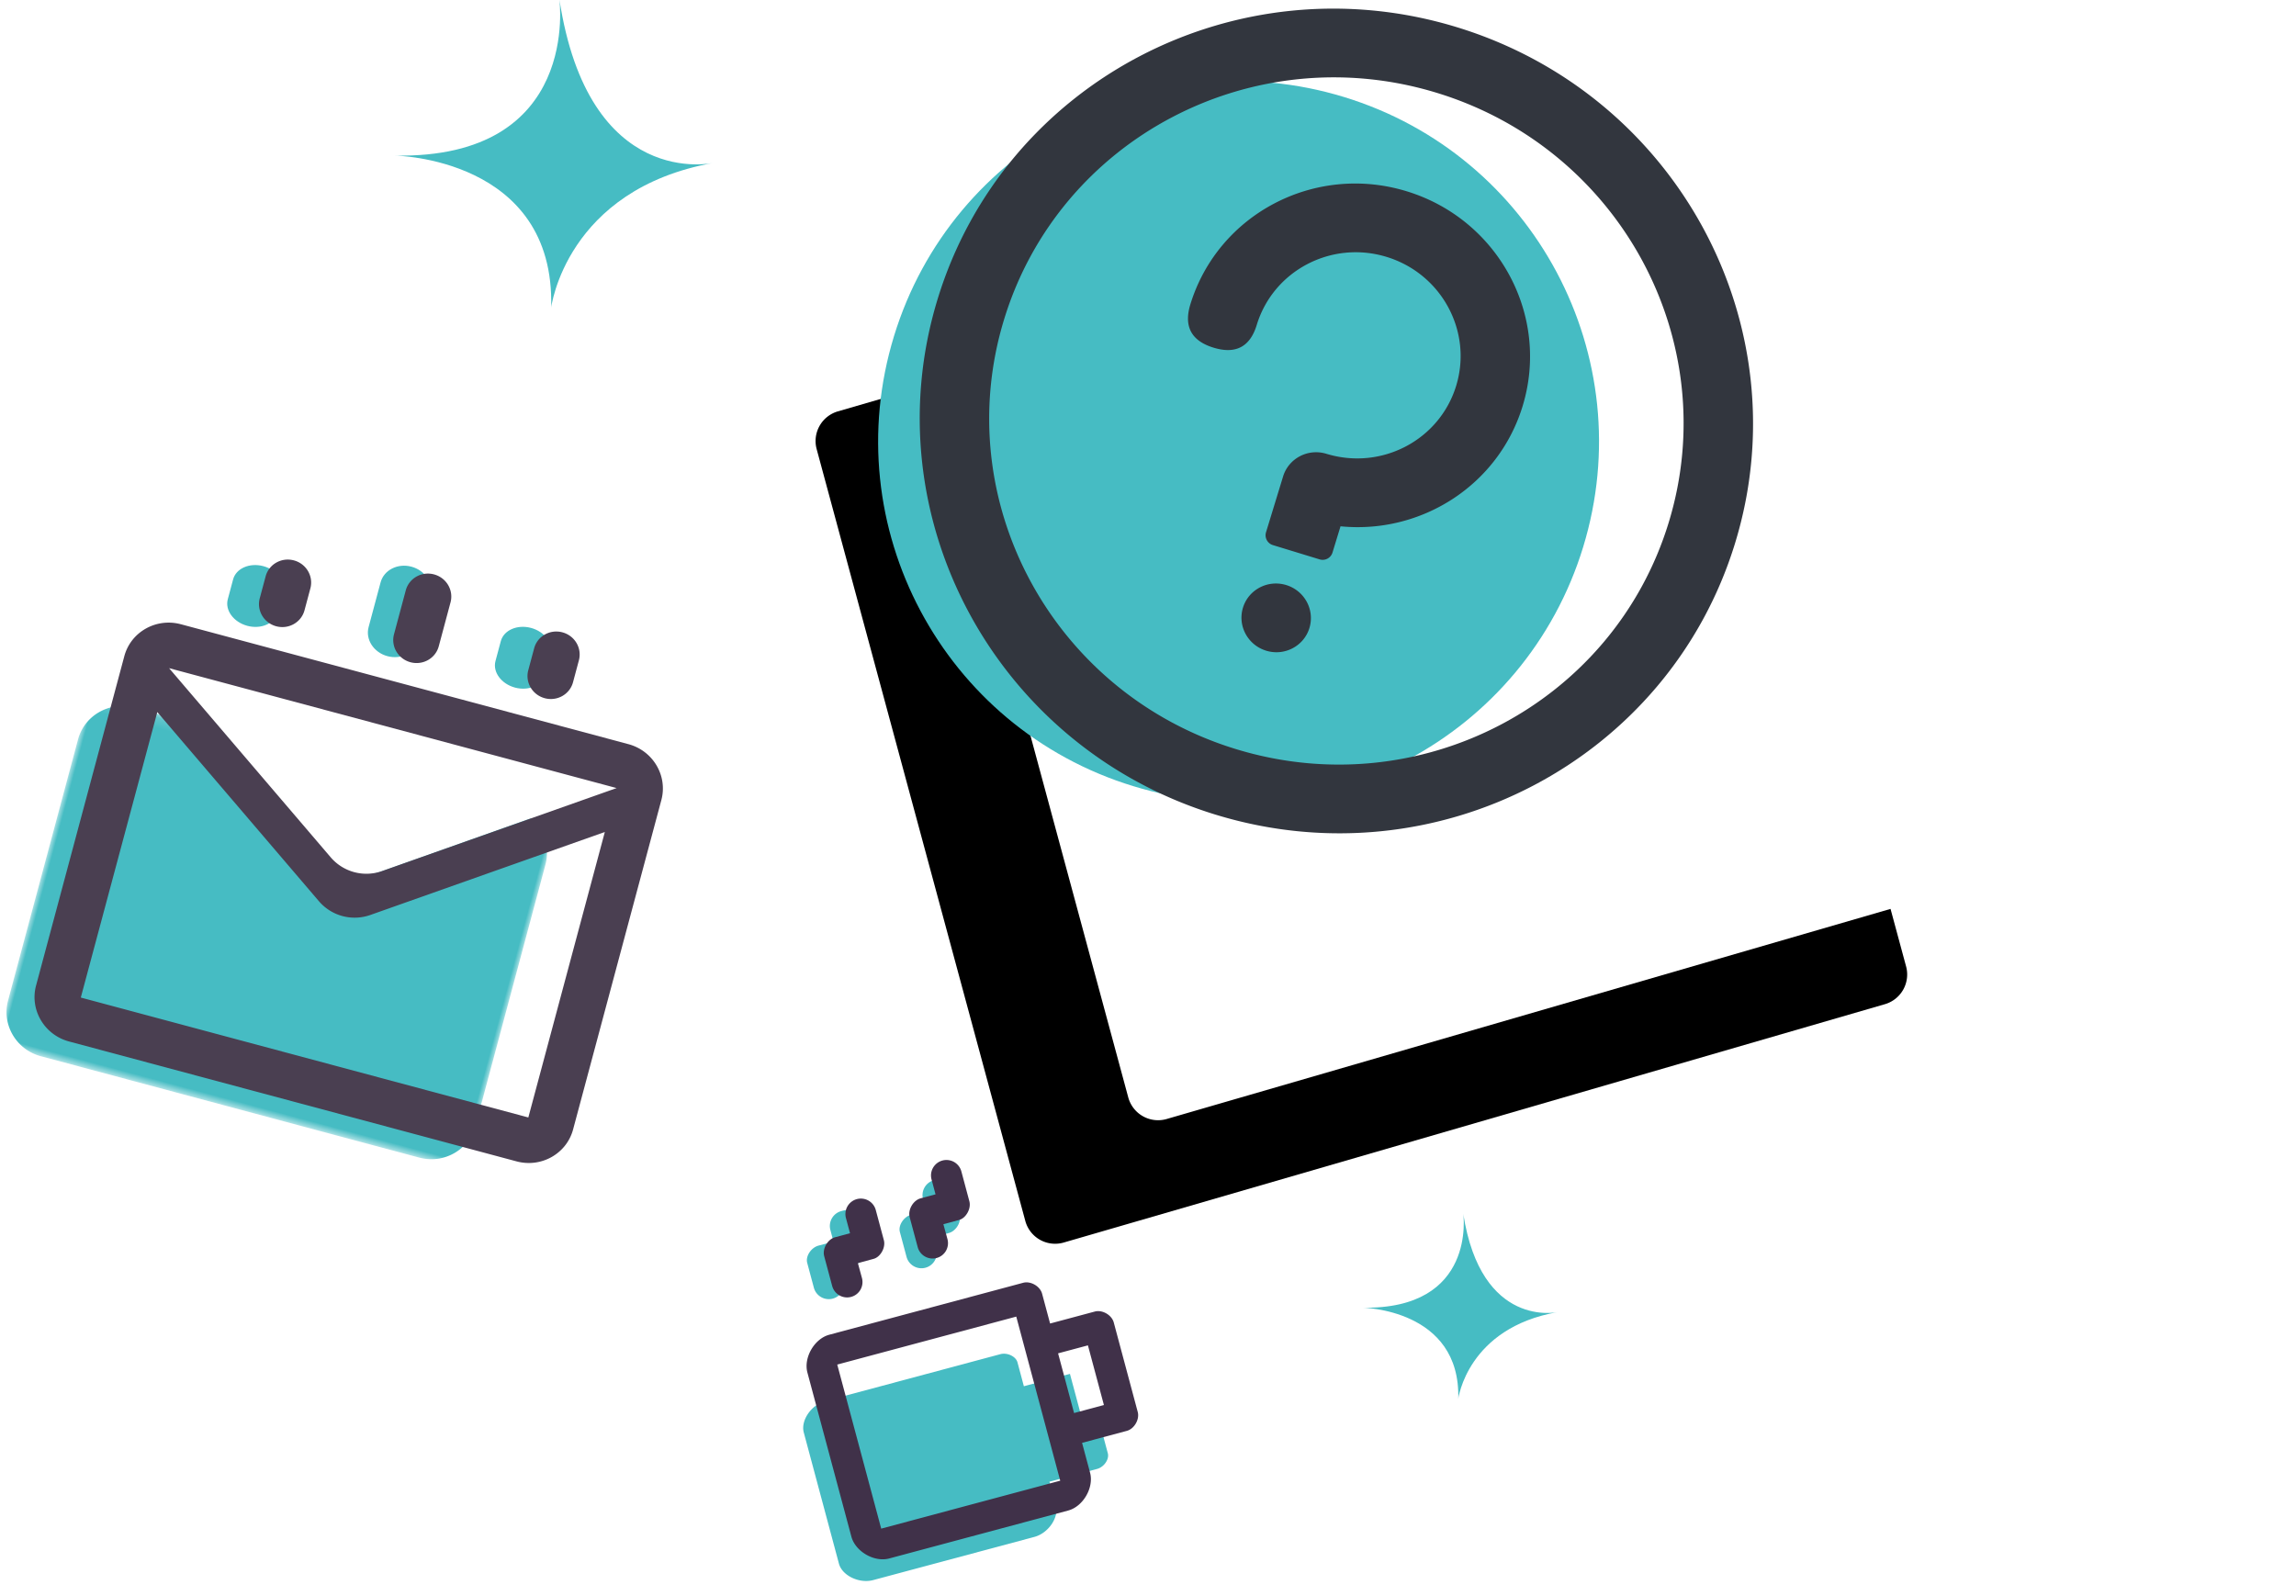
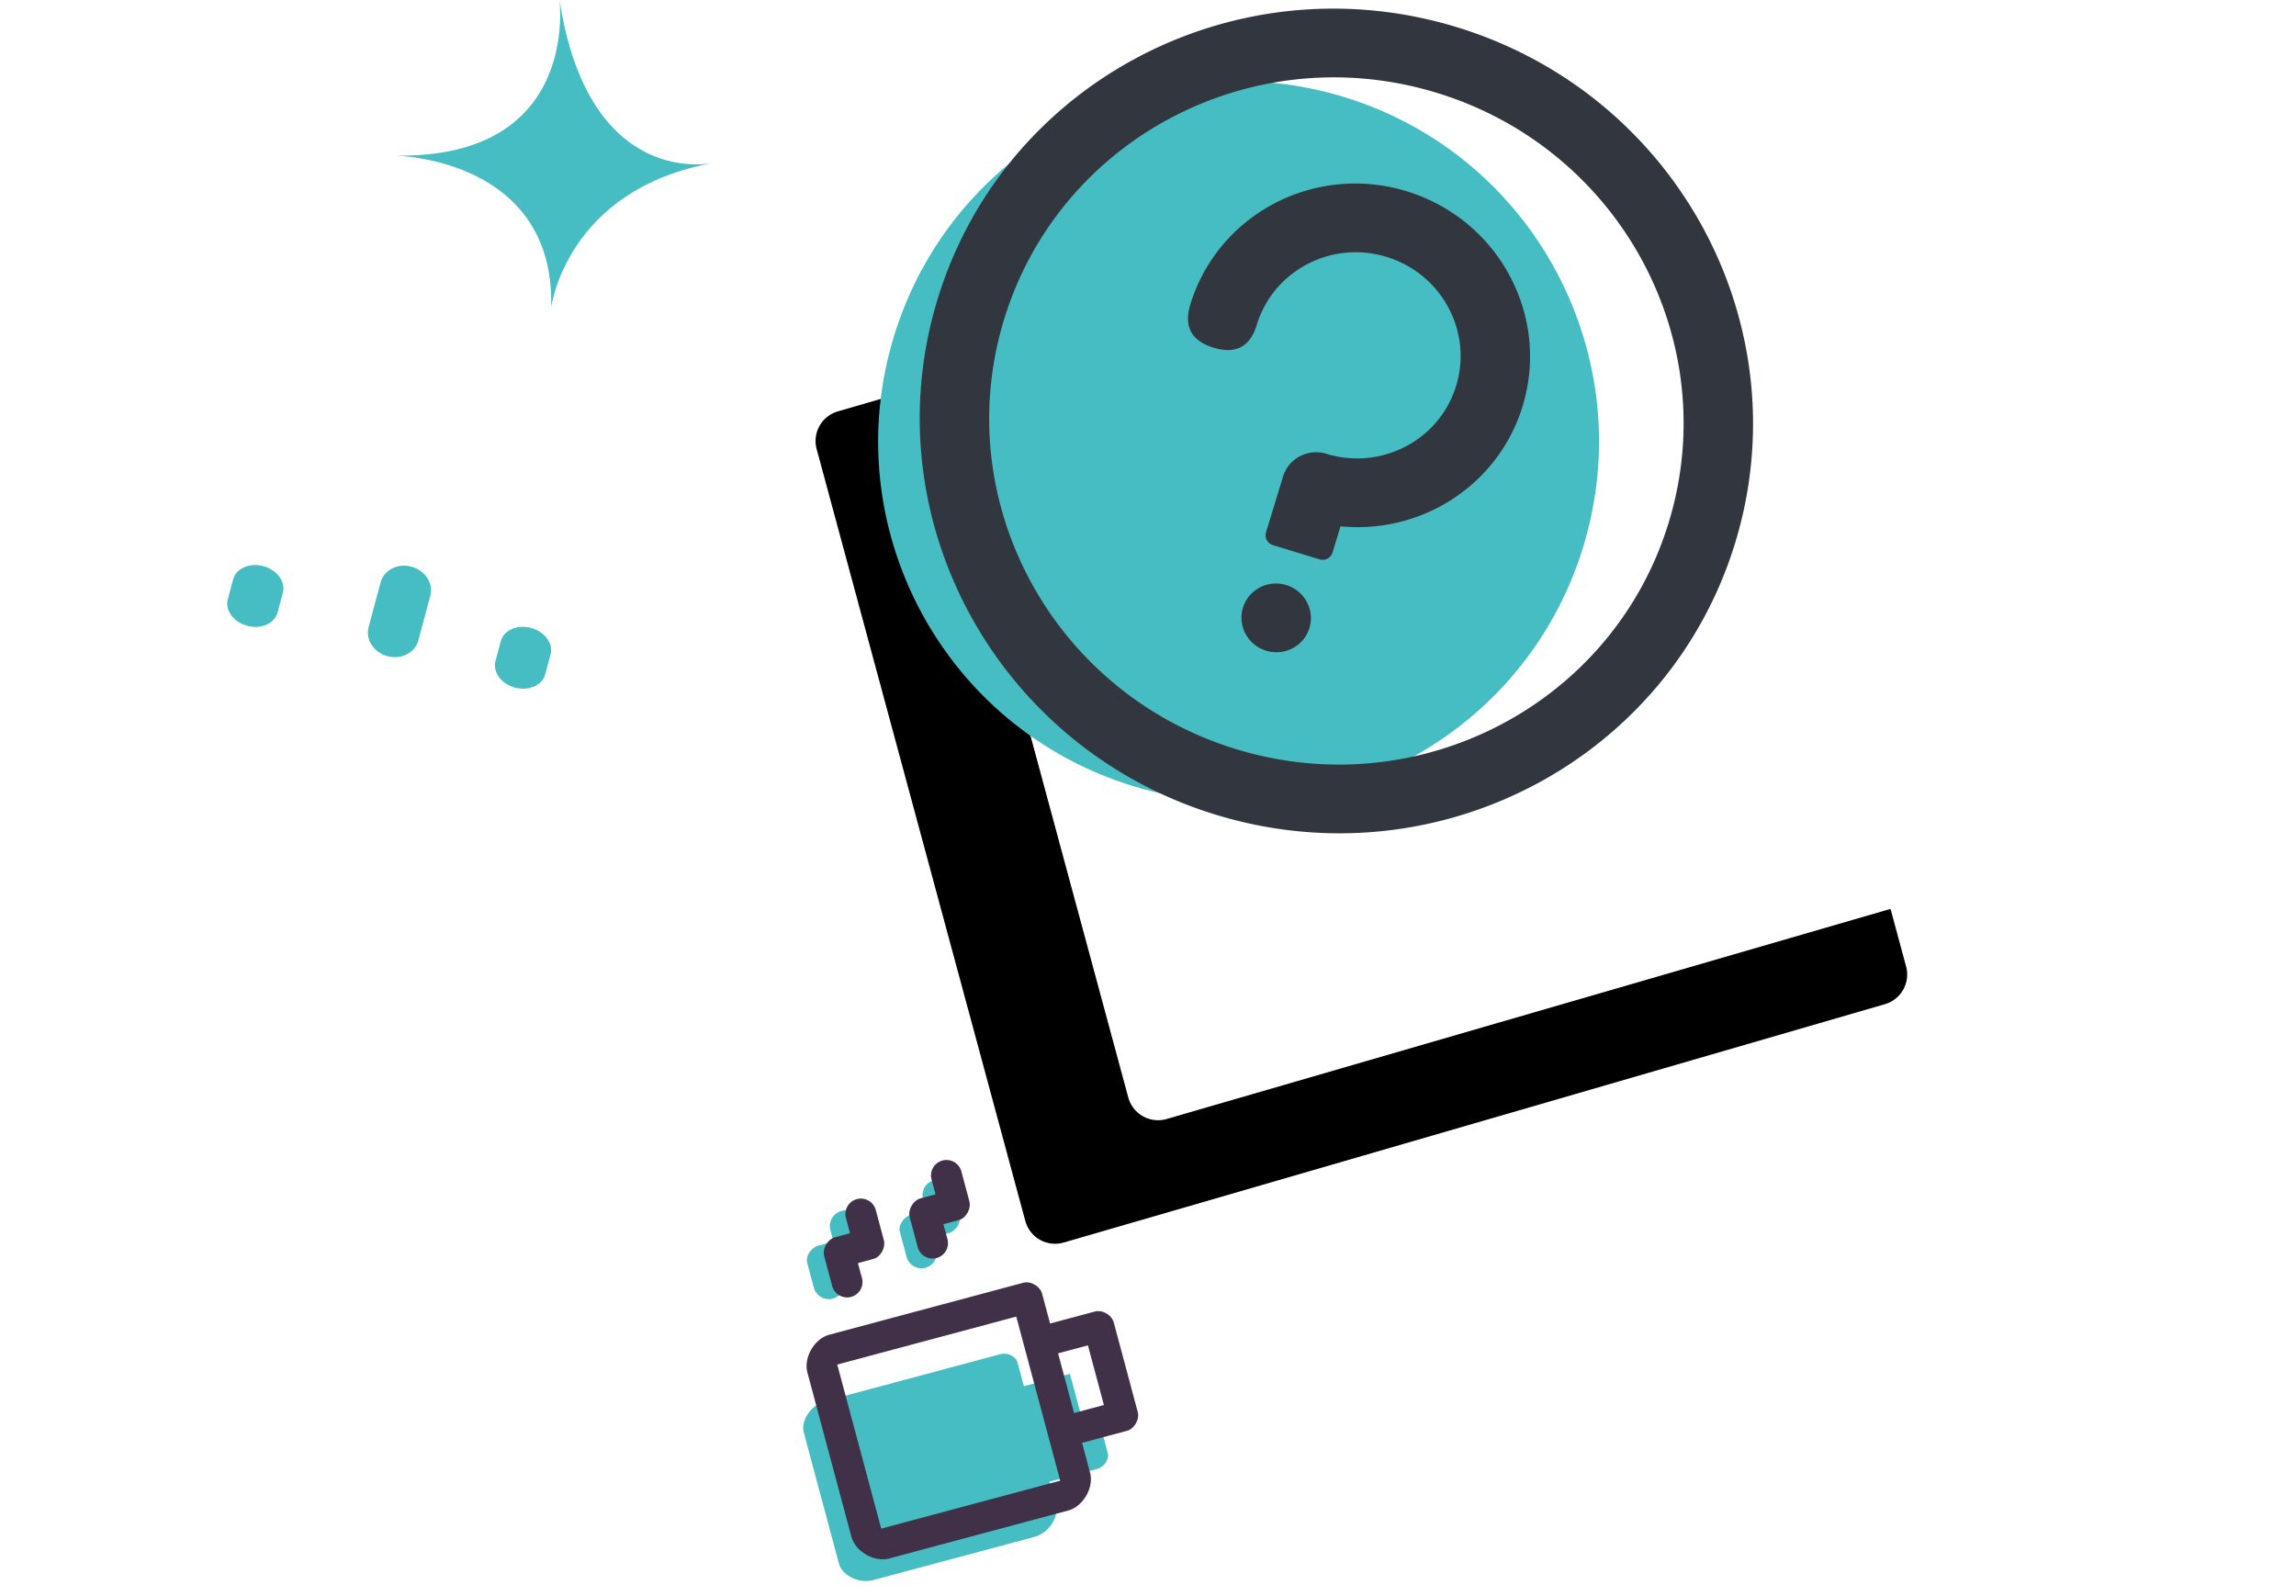
<svg xmlns="http://www.w3.org/2000/svg" xmlns:xlink="http://www.w3.org/1999/xlink" viewBox="0 0 223 155">
  <defs>
    <path id="a" d="M0 0h31v30H0z" />
    <path id="c" d="M0 0h19v18H0z" />
-     <path id="e" d="M0 .16h47v35.057H0z" />
    <path d="M91.378 27.959l79.756-23.152a3 3 0 013.732 2.098l20.265 74.974a3 3 0 01-2.06 3.664l-79.755 23.152a3 3 0 01-3.733-2.098L89.318 31.623a3 3 0 012.06-3.664z" id="h" />
    <filter x="-70.2%" y="-50.4%" width="221.7%" height="223.6%" filterUnits="objectBoundingBox" id="g">
      <feOffset dx="-10" dy="12" in="SourceAlpha" result="shadowOffsetOuter1" />
      <feGaussianBlur stdDeviation="20" in="shadowOffsetOuter1" result="shadowBlurOuter1" />
      <feColorMatrix values="0 0 0 0 0 0 0 0 0 0 0 0 0 0 0 0 0 0 0.09 0" in="shadowBlurOuter1" />
    </filter>
  </defs>
  <g fill="none" fill-rule="evenodd">
    <g transform="translate(38.297 -.108)">
      <mask id="b" fill="#fff">
        <use xlink:href="#a" />
      </mask>
      <path d="M16.028 0S18.214 15.579 0 15.22c0 0 15.645.16 15.235 14.78 0 0 1.407-11.5 15.765-14.071 0 0-12.134 2.781-14.972-15.929" fill="#46BCC3" mask="url(#b)" />
    </g>
    <g transform="translate(132.297 117.892)">
      <mask id="d" fill="#fff">
        <use xlink:href="#c" />
      </mask>
-       <path d="M9.824 0S11.164 9.347 0 9.132c0 0 9.589.096 9.337 8.868 0 0 .863-6.9 9.663-8.443 0 0-7.437 1.67-9.176-9.557" fill="#46BCC3" mask="url(#d)" />
    </g>
    <path d="M50.02 66.79c1.334.357 2.647-.217 2.933-1.285l.518-1.932c.286-1.069-.564-2.222-1.897-2.58-1.333-.356-2.646.217-2.933 1.286l-.517 1.931c-.287 1.069.564 2.222 1.897 2.58M37.633 63.738c1.333.357 2.675-.324 2.997-1.526l1.165-4.347c.322-1.202-.5-2.463-1.833-2.82-1.333-.357-2.675.324-2.997 1.526L35.8 60.918c-.322 1.202.5 2.463 1.833 2.82M24.02 60.79c1.334.357 2.647-.217 2.933-1.285l.518-1.932c.286-1.069-.564-2.222-1.897-2.58-1.333-.356-2.646.217-2.933 1.286l-.517 1.931c-.287 1.069.564 2.222 1.897 2.58" fill="#46BCC3" />
    <g transform="rotate(15 -251.685 66.969)">
      <mask id="f" fill="#fff">
        <use xlink:href="#e" />
      </mask>
      <path d="M13.108.16H4.476C2.006.16 0 2.131 0 4.561v26.254c0 2.43 2.005 4.402 4.476 4.402h38.048c2.473 0 4.476-1.972 4.476-4.402V4.562C47 2.812 45.96 1.3 44.455.59l-12.79 8.806a4.535 4.535 0 01-5.137 0L13.108.16z" fill="#46BCC3" mask="url(#f)" />
    </g>
-     <path d="M26.83 60.833c1.2.321 2.429-.371 2.745-1.55l.571-2.134c.316-1.18-.402-2.394-1.601-2.715-1.2-.322-2.43.37-2.745 1.55l-.572 2.133c-.316 1.18.402 2.394 1.602 2.716zm13.04 3.494c1.2.321 2.429-.371 2.745-1.55l1.143-4.267c.316-1.18-.402-2.394-1.602-2.715-1.2-.322-2.429.37-2.745 1.55l-1.143 4.266c-.316 1.18.402 2.394 1.602 2.716zm13.04 3.494c1.2.321 2.429-.371 2.745-1.55l.571-2.134c.316-1.18-.402-2.394-1.601-2.715-1.2-.322-2.43.37-2.745 1.55l-.572 2.134c-.316 1.18.402 2.394 1.602 2.715zm-35.345-7.184c-2.4-.643-4.859.746-5.49 3.101L3.502 95.734c-.631 2.355.804 4.788 3.203 5.431l43.467 11.647c2.402.644 4.859-.746 5.49-3.101l8.573-31.997c.631-2.355-.802-4.787-3.203-5.43L17.565 60.636zm33.75 47.909L7.848 96.899l7.43-27.73 15.7 18.374a4.563 4.563 0 004.985 1.336l22.782-8.063-7.43 27.73zM37.106 84.613a4.563 4.563 0 01-4.986-1.336L16.422 64.903 59.889 76.55l-22.783 8.063z" fill="#4A3F51" />
    <g>
      <use fill="#000" filter="url(#g)" xlink:href="#h" />
      <use fill="#FFF" xlink:href="#h" />
    </g>
    <g fill-rule="nonzero">
      <path d="M110.064 76.362c18.486 5.652 38.053-4.752 43.704-23.237 5.652-18.486-4.752-38.053-23.238-43.704-18.485-5.652-38.052 4.752-43.703 23.238-5.652 18.485 4.752 38.052 23.237 43.703z" fill="#46BCC3" />
      <path d="M115.609 29.582c-.648 2.135.105 3.531 2.257 4.189 2.152.658 3.552-.08 4.198-2.215 1.615-5.282 7.258-8.238 12.606-6.603 5.348 1.635 8.374 7.242 6.76 12.524-1.616 5.282-7.26 8.237-12.607 6.602-1.782-.544-3.664.442-4.202 2.201l-1.657 5.42a1 1 0 00.664 1.248l4.542 1.389a1 1 0 001.249-.664l.78-2.55c7.816.776 15.328-3.962 17.685-11.673 2.691-8.801-2.353-18.148-11.265-20.872-8.91-2.725-18.32 2.203-21.01 11.004zm7.366 33.623c1.783.545 3.664-.44 4.202-2.2.539-1.761-.47-3.63-2.252-4.175-1.783-.545-3.664.44-4.203 2.201-.538 1.76.47 3.63 2.253 4.174zm-2.923 9.563c17.825 5.45 36.638-4.404 42.02-22.009 5.383-17.605-4.704-36.295-22.529-41.744-17.825-5.45-36.638 4.404-42.02 22.01-5.383 17.604 4.704 36.294 22.529 41.743zm-1.95 6.376c-21.39-6.54-33.494-28.967-27.035-50.093C97.526 7.924 120.102-3.9 141.492 2.639c21.39 6.54 33.495 28.968 27.036 50.094-6.46 21.126-29.035 32.95-50.425 26.41z" fill="#32363E" />
    </g>
    <g>
      <path d="M78.4 122.668l.647 2.415a1.5 1.5 0 001.837 1.06 1.492 1.492 0 001.053-1.835l-.308-1.125 1.535-.415c.65-.174 1.204-1.009 1.031-1.653l-.69-2.576a1.333 1.333 0 00-1.633-.942l-.161.043a1.5 1.5 0 00-1.06 1.837l.301 1.127-1.449.388c-.724.194-1.276 1.032-1.103 1.676zM87.4 119.668l.647 2.415a1.5 1.5 0 001.837 1.06 1.492 1.492 0 001.053-1.835l-.308-1.125 1.535-.415c.65-.174 1.204-1.009 1.031-1.653l-.69-2.576a1.333 1.333 0 00-1.633-.942l-.161.043a1.5 1.5 0 00-1.06 1.837l.301 1.127-1.449.388c-.724.194-1.276 1.032-1.103 1.676zM97.16 131.539c.677-.181 1.508.217 1.664.797l.62 2.318 4.475-1.2 1.01 3.768 1.503-.403 1.165 4.347c.145.543-.303 1.246-.917 1.48l-.125.041-4.626 1.24.625 2.33c.307 1.147-.735 2.669-2.087 3.031l-15.659 4.196c-1.352.362-3.015-.435-3.325-1.594l-3.417-12.75c-.31-1.16.731-2.68 2.084-3.043z" fill="#46BCC3" />
      <path d="M82.69 149.263c.389 1.449 2.226 2.51 3.675 2.121l17.387-4.659c1.449-.388 2.51-2.225 2.121-3.674l-.776-2.898 4.346-1.164c.725-.194 1.255-1.113 1.06-1.837l-2.329-8.694c-.194-.724-1.112-1.255-1.837-1.06l-4.346 1.164-.777-2.898c-.194-.724-1.112-1.254-1.837-1.06l-18.835 5.047c-1.45.388-2.51 2.225-2.122 3.674l4.27 15.938zm20.285-5.435l-4.27-15.938-17.387 4.659 4.27 15.936 17.387-4.657zm4.243-7.349l-2.898.777-1.553-5.797 2.898-.776 1.553 5.796zm-27.169-14.46l.777 2.897a1.5 1.5 0 001.837 1.06 1.493 1.493 0 001.054-1.835l-.395-1.447 1.535-.416c.65-.174 1.182-1.088.988-1.813l-.777-2.898a1.5 1.5 0 10-2.897.777l.388 1.449-1.449.388c-.724.194-1.255 1.113-1.06 1.837zm8.305-3.78l.777 2.899a1.5 1.5 0 001.837 1.06 1.493 1.493 0 001.054-1.835l-.395-1.447 1.535-.416c.65-.174 1.182-1.089.988-1.813l-.776-2.898a1.5 1.5 0 10-2.898.777l.388 1.448-1.449.389c-.724.194-1.255 1.112-1.06 1.837z" fill="#403149" />
    </g>
  </g>
</svg>